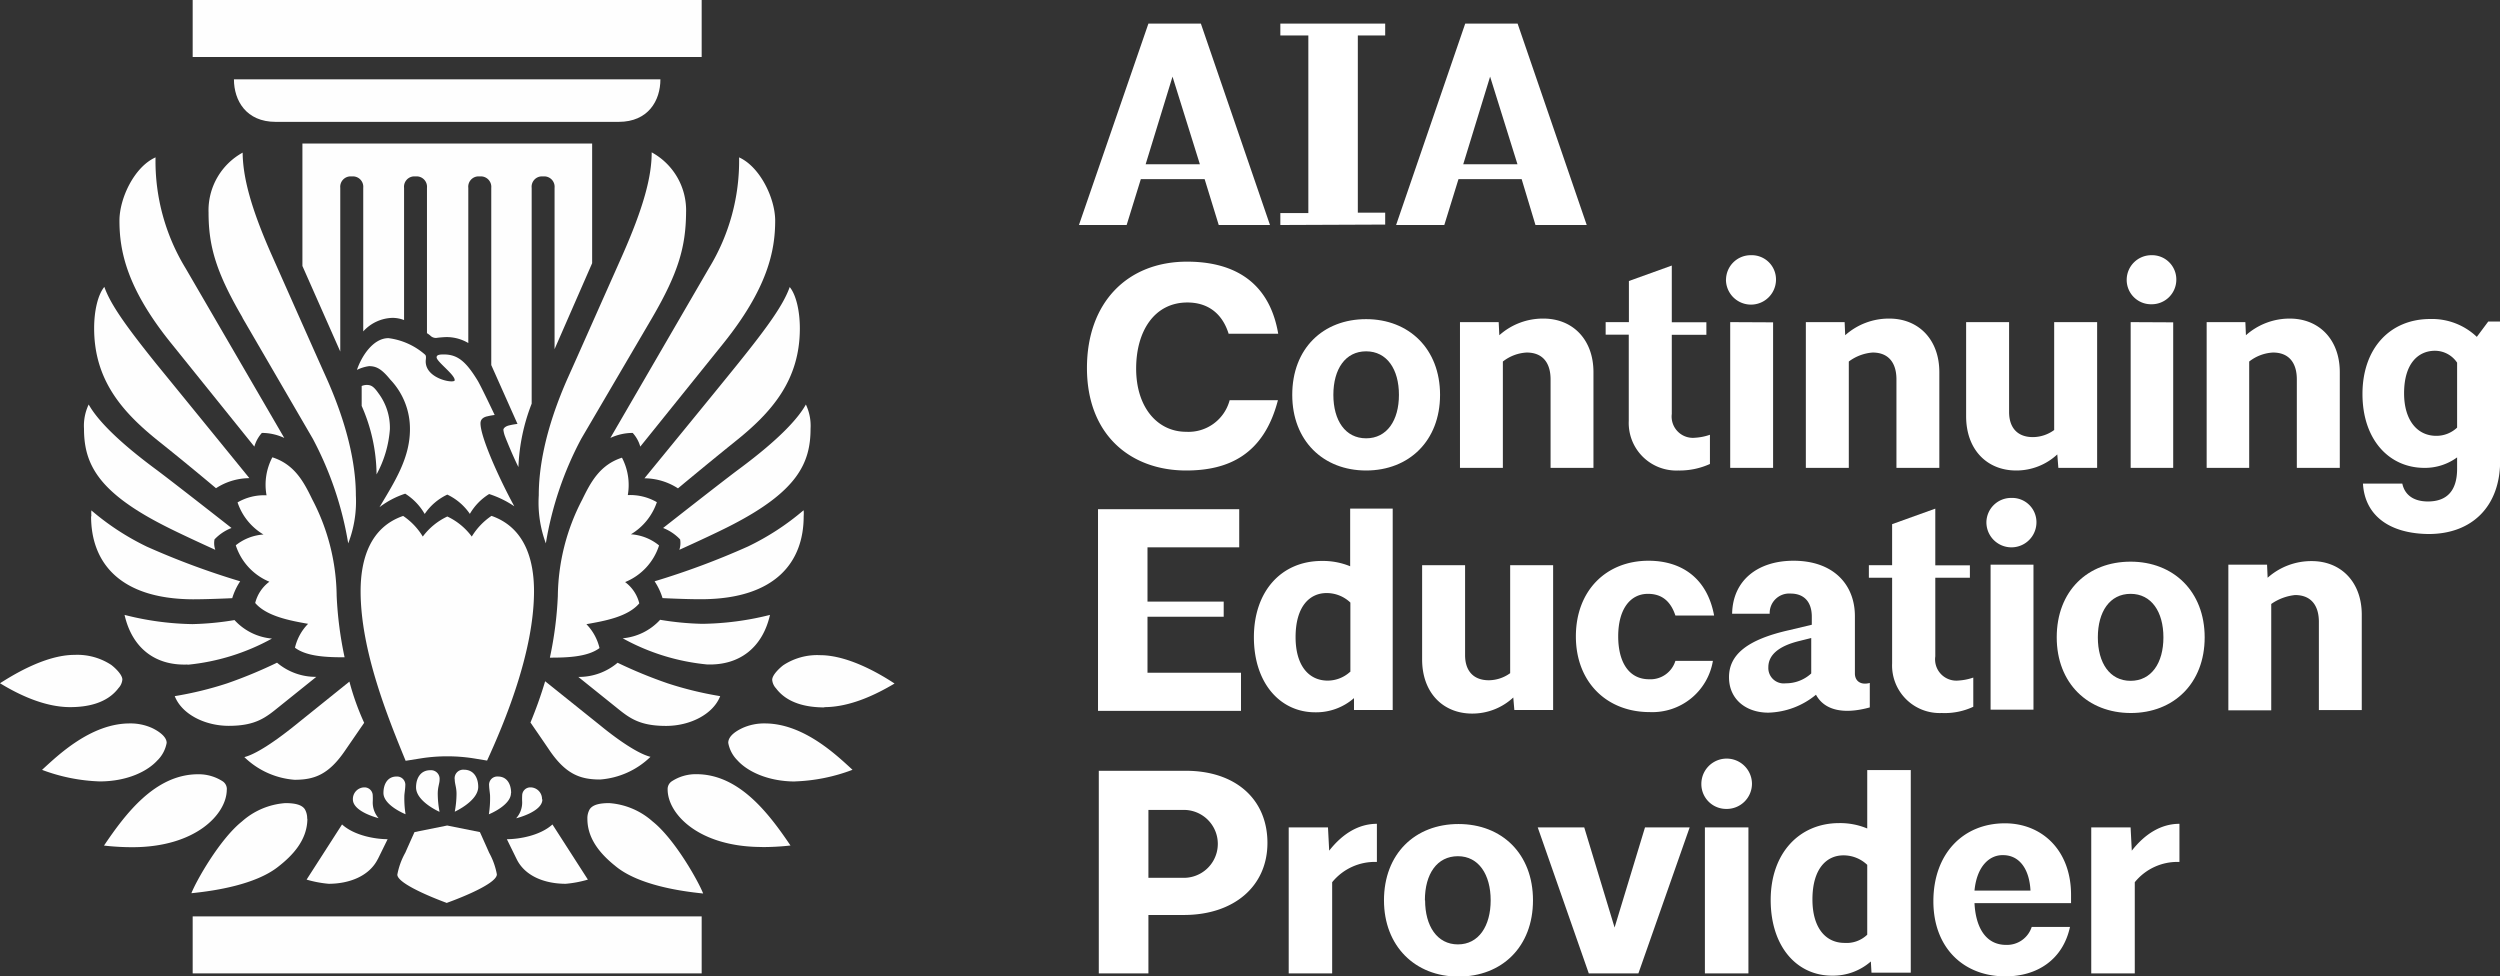
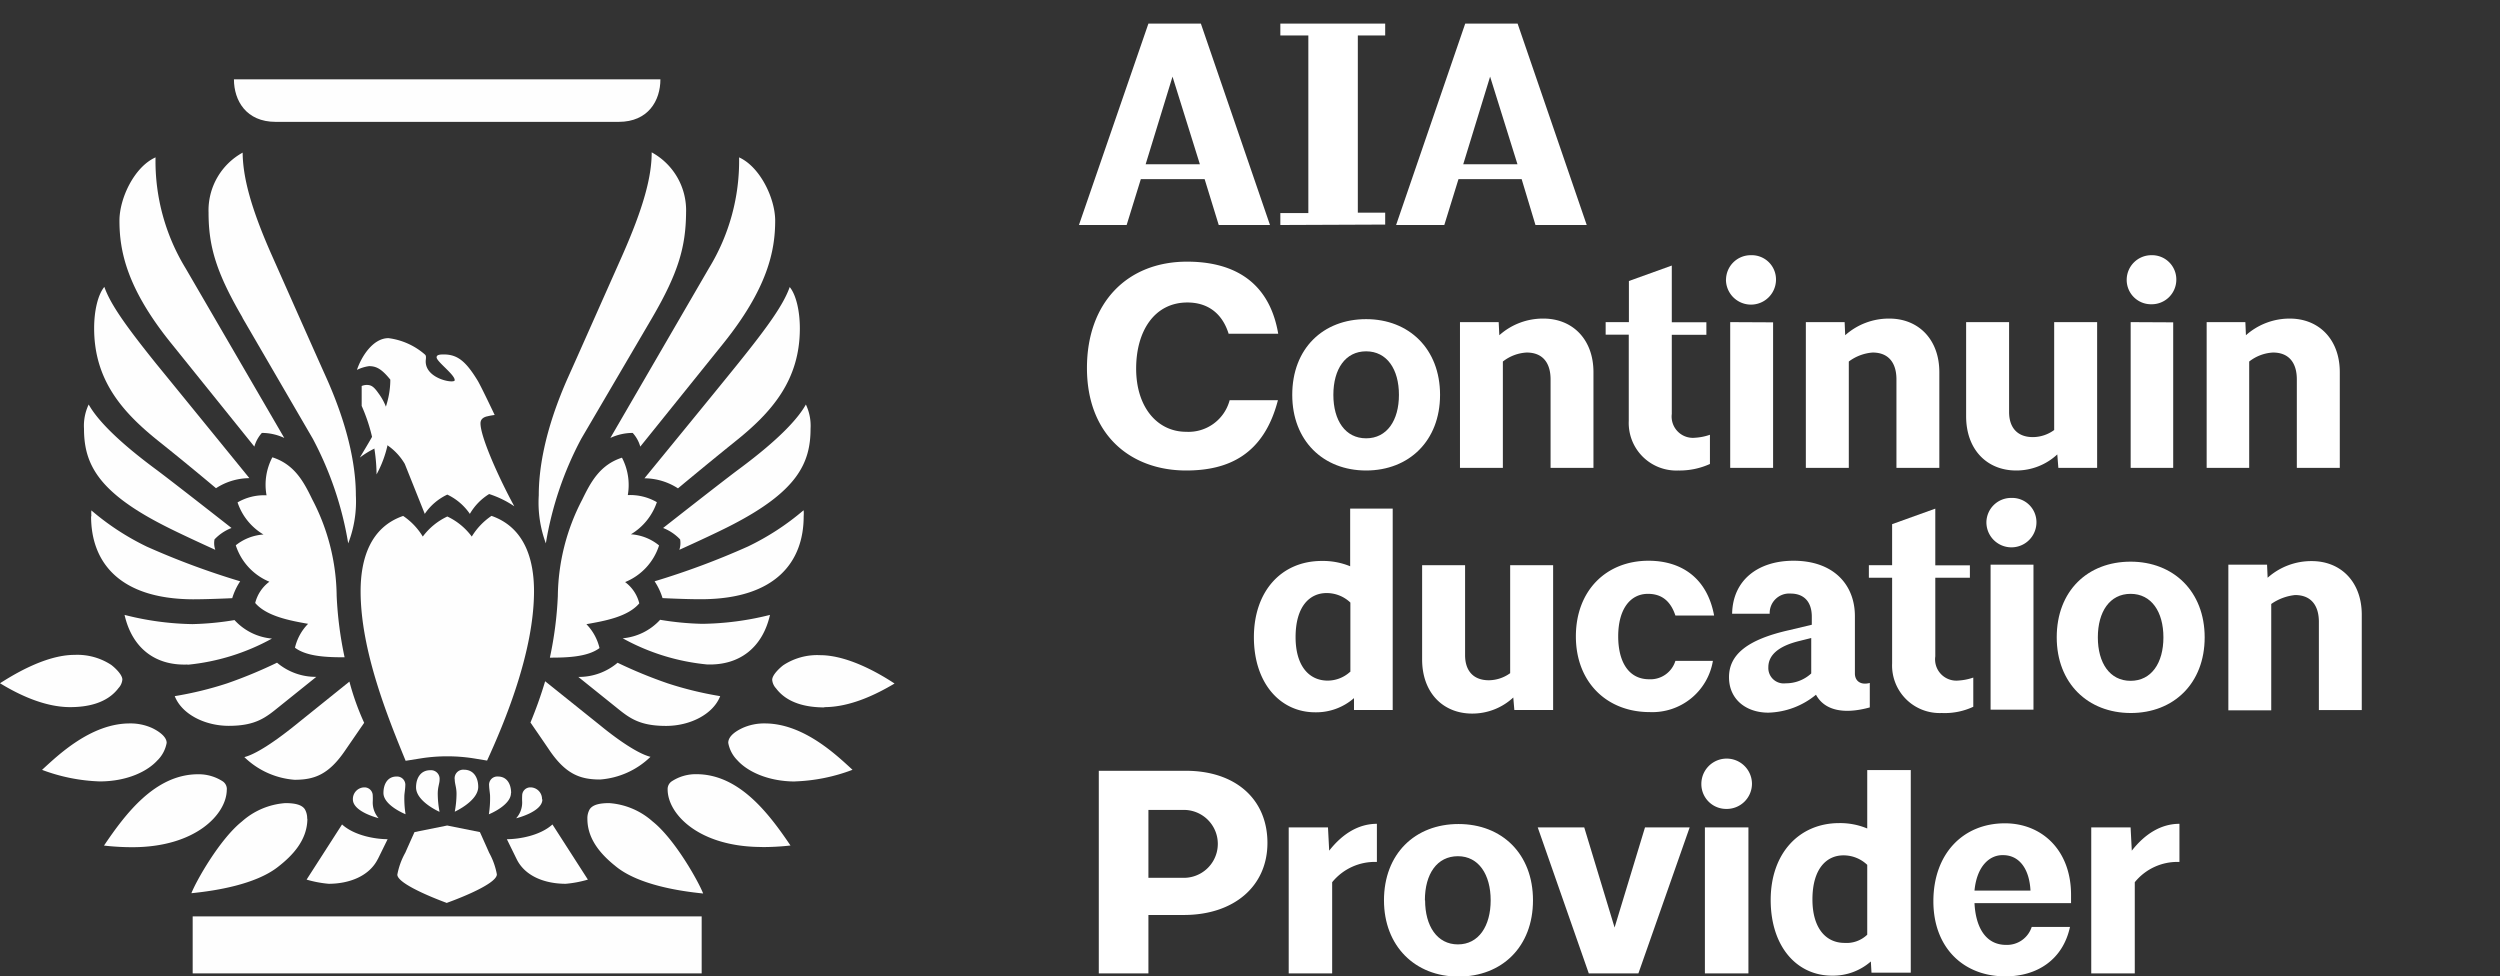
<svg xmlns="http://www.w3.org/2000/svg" viewBox="0 0 352.66 137.73">
  <rect x="0" y="0" width="352.66" height="137.73" fill="#333333" stroke="none" />
  <defs>
    <style>.cls-1{fill:#fefefe;}.cls-2{fill:#fff;}</style>
  </defs>
  <title>Asset 1</title>
  <g id="Layer_2" data-name="Layer 2">
    <g id="Layer_1-2" data-name="Layer 1">
      <g id="Group-53">
-         <path id="Fill-2" class="cls-1" d="M59.92,72.49a7.88,7.88,0,0,1,3.18-2.72,8,8,0,0,1,3.18,2.72A8,8,0,0,1,69,69.69a14,14,0,0,1,3.55,1.73c-2.07-3.79-4.77-9.72-4.77-11.7,0-.53.34-.87,1-1a8.56,8.56,0,0,1,1-.18S68,54.77,67.41,53.74C65.7,50.93,64.52,50,62.59,50c-.63,0-1,.07-1,.41,0,.61,2.63,2.48,2.55,3.24-.06.51-4.39-.24-4.07-2.94.07-.6-.06-.63-.21-.77a9.69,9.69,0,0,0-5.06-2.24c-2.12,0-3.76,2.45-4.45,4.48a5.6,5.6,0,0,1,1.71-.53c1.07,0,1.81.44,3,1.9a10.06,10.06,0,0,1,2.77,7c0,4.06-2.13,7.36-4.3,11a12.2,12.2,0,0,1,3.63-1.91,8.2,8.2,0,0,1,2.71,2.8" />
+         <path id="Fill-2" class="cls-1" d="M59.92,72.49a7.88,7.88,0,0,1,3.18-2.72,8,8,0,0,1,3.18,2.72A8,8,0,0,1,69,69.69a14,14,0,0,1,3.55,1.73c-2.07-3.79-4.77-9.72-4.77-11.7,0-.53.34-.87,1-1a8.56,8.56,0,0,1,1-.18S68,54.77,67.41,53.74C65.7,50.93,64.52,50,62.59,50c-.63,0-1,.07-1,.41,0,.61,2.63,2.48,2.55,3.24-.06.51-4.39-.24-4.07-2.94.07-.6-.06-.63-.21-.77a9.69,9.69,0,0,0-5.06-2.24c-2.12,0-3.76,2.45-4.45,4.48a5.6,5.6,0,0,1,1.71-.53c1.07,0,1.81.44,3,1.9c0,4.06-2.13,7.36-4.3,11a12.2,12.2,0,0,1,3.63-1.91,8.2,8.2,0,0,1,2.71,2.8" />
        <path id="Fill-4" class="cls-1" d="M38.9,17.19H87.28c4.16,0,5.88-3,5.88-6H33c0,3,1.73,6,5.88,6" />
        <path id="Fill-6" class="cls-1" d="M51.71,54.3a1.92,1.92,0,0,0-.69.15v2.81a24.39,24.39,0,0,1,2.1,9.66A15.69,15.69,0,0,0,55,60.54a8.14,8.14,0,0,0-1.63-5.09c-.7-1-1.07-1.15-1.68-1.15" />
        <path id="Fill-8" class="cls-1" d="M63.09,127.34s7-2.47,7-4A10,10,0,0,0,69,120.29c-.61-1.38-1.3-2.91-1.3-2.91l-4.62-.93-4.61.93s-.7,1.55-1.3,2.91a10.11,10.11,0,0,0-1.12,3.09c0,1.49,7,4,7,4" />
        <path id="Fill-10" class="cls-1" d="M69.32,72.78a9.43,9.43,0,0,0-2.77,2.91,9.08,9.08,0,0,0-3.45-2.83,9.18,9.18,0,0,0-3.46,2.83,9.32,9.32,0,0,0-2.77-2.91c-4.65,1.6-6,6.09-6,10.62,0,8.35,3.82,17.75,6.35,23.92l2.14-.34a24,24,0,0,1,7.47,0l1.88.31c2.48-5.4,6.62-15.33,6.62-23.9,0-4.53-1.35-9-6-10.62" />
        <path id="Fill-12" class="cls-1" d="M67.46,111c0-1.3-.64-2.42-2-2.42A1.21,1.21,0,0,0,64.15,110c0,.57.25,1.06.25,2a14,14,0,0,1-.25,2.5S67.46,113,67.46,111" />
        <path id="Fill-14" class="cls-1" d="M72.1,111.86c0-1.23-.57-2.32-1.85-2.32A1.16,1.16,0,0,0,69,110.86c0,.35.13,1.15.13,1.39a14.42,14.42,0,0,1-.17,2.62s3.12-1.25,3.12-3" />
        <path id="Fill-16" class="cls-1" d="M76.46,112.77a1.64,1.64,0,0,0-1.63-1.7,1.15,1.15,0,0,0-1.17,1.14,9,9,0,0,0,0,.94,3.32,3.32,0,0,1-.85,2.28s3.7-.89,3.7-2.66" />
-         <polygon id="Fill-18" class="cls-1" points="27.18 8.04 98.98 8.04 98.98 0 27.18 0 27.18 8.04" />
        <polygon id="Fill-20" class="cls-1" points="27.18 137.31 98.98 137.31 98.98 129.27 27.18 129.27 27.18 137.31" />
        <path id="Fill-21" class="cls-1" d="M87,122.32c3.16,2.49,8.77,3.38,12.19,3.72-.68-1.73-4-7.67-7.13-10.16a10.3,10.3,0,0,0-6.12-2.59c-1.25,0-2.32.19-2.76.88a2.53,2.53,0,0,0-.32,1.34c0,3.06,2.17,5.26,4.14,6.81" />
        <path id="Fill-22" class="cls-1" d="M107.51,119.49a35.38,35.38,0,0,0,4-.22c-3-4.43-7.19-10.06-13.28-10.06a6.17,6.17,0,0,0-3.46,1,1.31,1.31,0,0,0-.59,1.15c0,3.45,4.38,8.12,13.32,8.12" />
        <path id="Fill-23" class="cls-1" d="M112.13,110.23a25.15,25.15,0,0,0,8.13-1.64c-2.19-2-6.87-6.54-12.37-6.54a7.43,7.43,0,0,0-3.16.65c-.6.29-2,1-2,2.09a4.63,4.63,0,0,0,1.28,2.45c1.39,1.56,4.29,3,8.17,3" />
        <path id="Fill-24" class="cls-1" d="M116.29,99.75c3.62,0,7.25-1.75,9.9-3.33-1.41-.92-6.22-4-10.51-4a8.71,8.71,0,0,0-5.19,1.42c-.51.39-1.56,1.36-1.56,2.06a2,2,0,0,0,.54,1.2c1.67,2.23,4.57,2.69,6.82,2.69" />
        <path id="Fill-25" class="cls-1" d="M43.33,115.51a2.53,2.53,0,0,0-.32-1.34c-.44-.69-1.51-.88-2.76-.88a10.3,10.3,0,0,0-6.12,2.59C31,118.37,27.65,124.31,27,126c3.42-.34,9.06-1.23,12.22-3.72,2-1.55,4.14-3.75,4.14-6.81" />
        <path id="Fill-26" class="cls-1" d="M32,111.37a1.32,1.32,0,0,0-.58-1.15,6.24,6.24,0,0,0-3.47-1c-6.09,0-10.28,5.63-13.28,10.06a35.27,35.27,0,0,0,4,.23c8.94,0,13.32-4.68,13.32-8.13" />
        <path id="Fill-27" class="cls-1" d="M22.23,107.24a4.63,4.63,0,0,0,1.28-2.45c0-1-1.44-1.8-2.05-2.09a7.4,7.4,0,0,0-3.16-.65c-5.5,0-10.17,4.54-12.37,6.55a25.42,25.42,0,0,0,8.13,1.63c3.88,0,6.78-1.43,8.17-3" />
        <path id="Fill-28" class="cls-1" d="M16.72,97.06a2,2,0,0,0,.54-1.2c0-.7-1.05-1.67-1.56-2.06a8.71,8.71,0,0,0-5.19-1.42c-4.29,0-9.1,3.12-10.51,4C2.65,98,6.29,99.75,9.9,99.75c2.25,0,5.15-.46,6.82-2.69" />
        <path id="Fill-29" class="cls-1" d="M79.81,124.67a15.92,15.92,0,0,0,3.12-.59l-5-7.78c-1.75,1.59-4.73,2.08-6.43,2.08l1.38,2.81c1.24,2.52,4.16,3.48,6.92,3.48" />
        <path id="Fill-30" class="cls-1" d="M53.3,121.19l1.38-2.81c-1.7,0-4.68-.49-6.43-2.08l-5,7.78a15.92,15.92,0,0,0,3.12.59c2.76,0,5.68-1,6.92-3.48" />
        <path id="Fill-31" class="cls-1" d="M34.2,44.82l9.92,17.06a48,48,0,0,1,5,14.77,16.39,16.39,0,0,0,1.08-6.76c0-3.33-.69-8.89-4.24-16.77-1.07-2.37-3.29-7.37-7.49-16.83-3.13-7-4.21-11.35-4.24-14.76A9.29,9.29,0,0,0,29.42,30c0,4.76,1.08,8.43,4.78,14.78" />
        <path id="Fill-32" class="cls-1" d="M37.61,69.87a7.46,7.46,0,0,0-4.1,1,8.33,8.33,0,0,0,3.66,4.53,7,7,0,0,0-3.91,1.52A8.32,8.32,0,0,0,38,82.06a5.35,5.35,0,0,0-2,3c1.63,1.9,5,2.5,7.46,2.94a7.09,7.09,0,0,0-1.85,3.37c1.69,1.27,4.59,1.35,7,1.35a52.32,52.32,0,0,1-1.12-8.68,29.89,29.89,0,0,0-3.45-13.61c-1.17-2.42-2.48-4.92-5.62-5.92a8.3,8.3,0,0,0-.83,5.31" />
        <path id="Fill-33" class="cls-1" d="M41.53,110c2.77,0,4.82-.69,7.16-4.14l2.68-3.9a36,36,0,0,1-2.08-5.81l-7.82,6.29c-1.61,1.29-4.95,3.84-7,4.36a11.39,11.39,0,0,0,7.09,3.2" />
        <path id="Fill-34" class="cls-1" d="M32.25,102.39c3.88,0,5.27-1.2,7.19-2.75l5.18-4.16a8.43,8.43,0,0,1-5.54-2A65.46,65.46,0,0,1,32,96.41a49.74,49.74,0,0,1-7.35,1.79c1,2.55,4.24,4.19,7.64,4.19" />
        <path id="Fill-35" class="cls-1" d="M26.47,93.77a30.7,30.7,0,0,0,11.89-3.69,8.11,8.11,0,0,1-5.28-2.61,40.82,40.82,0,0,1-5.94.57,41,41,0,0,1-9.57-1.3c1.05,4.62,4.27,7.19,8.9,7" />
        <path id="Fill-36" class="cls-1" d="M12.85,72.85c0,6.3,3.82,11.64,14.37,11.69,2.27,0,5.54-.16,5.54-.16A9,9,0,0,1,33.88,82a109.52,109.52,0,0,1-13.17-4.89A36.16,36.16,0,0,1,12.89,72a5.83,5.83,0,0,0,0,.82" />
        <path id="Fill-37" class="cls-1" d="M21.94,66.17c-5.75-4.26-8.35-7.18-9.43-9.11a7,7,0,0,0-.66,3.42c0,4.88,1.91,8.83,11.1,13.56,2.46,1.28,7.42,3.52,7.42,3.52a2.88,2.88,0,0,1-.11-1.47,6.54,6.54,0,0,1,2.4-1.61s-8.4-6.59-10.72-8.31" />
        <path id="Fill-38" class="cls-1" d="M22,51.27c-4.2-5.23-6.42-8.34-7.28-10.8-.89,1.07-1.44,3.31-1.44,5.84,0,7.34,4,11.87,9.19,16,4.2,3.35,8,6.56,8,6.56a8.72,8.72,0,0,1,4.71-1.42S25.17,55.15,22,51.27" />
        <path id="Fill-39" class="cls-1" d="M21.94,22.2c-3,1.34-5.09,5.78-5.09,8.92,0,4.24,1,9.53,7.35,17.37L35.88,63a4.87,4.87,0,0,1,1.06-1.93,7.42,7.42,0,0,1,3.16.71L26.18,37.84A29,29,0,0,1,21.94,22.2" />
        <path id="Fill-40" class="cls-1" d="M96.78,30a9.31,9.31,0,0,0-4.85-8.51c0,3.41-1.11,7.71-4.24,14.76-4.21,9.46-6.42,14.46-7.49,16.83C76.65,61,76,66.56,76,69.89A16.52,16.52,0,0,0,77,76.65a47.75,47.75,0,0,1,5-14.77L92,44.82c3.7-6.35,4.73-10,4.78-14.78" />
        <path id="Fill-41" class="cls-1" d="M101.59,98.2a49.72,49.72,0,0,1-7.36-1.79,64.94,64.94,0,0,1-7.11-2.92,8.43,8.43,0,0,1-5.54,2l5.18,4.16c1.92,1.55,3.31,2.75,7.19,2.75,3.4,0,6.64-1.64,7.64-4.19" />
        <path id="Fill-42" class="cls-1" d="M108.62,86.74A41,41,0,0,1,99.06,88a40.7,40.7,0,0,1-5.94-.57,8.14,8.14,0,0,1-5.28,2.61,30.6,30.6,0,0,0,11.89,3.69c4.62.16,7.85-2.41,8.89-7" />
        <path id="Fill-43" class="cls-1" d="M93.54,74.48a6.66,6.66,0,0,1,2.4,1.61,3,3,0,0,1-.11,1.47s5-2.25,7.42-3.51c9.18-4.74,11.09-8.69,11.09-13.57a7,7,0,0,0-.66-3.42c-1.07,1.93-3.68,4.85-9.43,9.11-2.32,1.72-10.71,8.31-10.71,8.31" />
        <path id="Fill-44" class="cls-1" d="M100,37.84,86.1,61.78a7.41,7.41,0,0,1,3.15-.71A4.77,4.77,0,0,1,90.32,63L102,48.49c6.3-7.84,7.35-13.13,7.35-17.37,0-3.14-2.13-7.58-5.09-8.92A29,29,0,0,1,100,37.84" />
-         <path id="Fill-45" class="cls-1" d="M42.66,20.25V37.52L48,49.59V26.5a1.47,1.47,0,0,1,1.49-1.62h.27a1.47,1.47,0,0,1,1.48,1.62V46.75a5.76,5.76,0,0,1,4.1-1.91,4.53,4.53,0,0,1,1.66.31V26.5a1.46,1.46,0,0,1,1.48-1.62h.27a1.47,1.47,0,0,1,1.48,1.62V47a3.4,3.4,0,0,1,.46.33,1.11,1.11,0,0,0,.84.34,14,14,0,0,1,1.41-.12,6,6,0,0,1,3.12.84V26.5a1.46,1.46,0,0,1,1.48-1.62h.27a1.48,1.48,0,0,1,1.49,1.62v25L73,59.8a9.13,9.13,0,0,0-1.3.24c-.49.15-.69.42-.69.59a3.86,3.86,0,0,0,.26,1c.08.24,1.1,2.75,1.86,4.25A27.36,27.36,0,0,1,75,56.94V26.5a1.46,1.46,0,0,1,1.48-1.62h.27a1.47,1.47,0,0,1,1.48,1.62v.26h0V49.25l5.3-12.12V20.25Z" />
        <path id="Fill-46" class="cls-1" d="M91.76,106.76c-2.08-.52-5.43-3.07-7-4.36L76.9,96.1a59.12,59.12,0,0,1-2.07,5.82s2.41,3.5,2.67,3.9c2.34,3.44,4.4,4.14,7.16,4.14a11.4,11.4,0,0,0,7.1-3.2" />
        <path id="Fill-47" class="cls-1" d="M113.33,72a36.16,36.16,0,0,1-7.82,5.09A109.52,109.52,0,0,1,92.34,82a9,9,0,0,1,1.12,2.37s3.27.17,5.54.16c10.55-.05,14.37-5.39,14.37-11.69a5.83,5.83,0,0,0,0-.82" />
        <path id="Fill-48" class="cls-1" d="M90.93,67.47a8.81,8.81,0,0,1,4.71,1.42s3.84-3.21,8-6.56c5.22-4.15,9.19-8.68,9.19-16,0-2.53-.55-4.77-1.43-5.84-.86,2.46-3.08,5.57-7.29,10.8-3.12,3.88-13.22,16.2-13.22,16.2" />
        <path id="Fill-49" class="cls-1" d="M87.75,64.56c-3.14,1-4.44,3.5-5.62,5.92a30,30,0,0,0-3.44,13.61,52.32,52.32,0,0,1-1.12,8.68c2.39,0,5.3-.08,7-1.35a7.18,7.18,0,0,0-1.85-3.37c2.45-.44,5.82-1,7.46-2.94a5.31,5.31,0,0,0-2-3,8.31,8.31,0,0,0,4.79-5.17A7,7,0,0,0,89,75.37a8.42,8.42,0,0,0,3.66-4.53,7.52,7.52,0,0,0-4.1-1,8.32,8.32,0,0,0-.84-5.31" />
        <path id="Fill-50" class="cls-1" d="M62,114.49a14,14,0,0,1-.25-2.5c0-1,.26-1.46.26-2a1.22,1.22,0,0,0-1.32-1.34c-1.36,0-2,1.12-2,2.42,0,2,3.31,3.45,3.31,3.45" />
        <path id="Fill-51" class="cls-1" d="M57.21,114.87a14.42,14.42,0,0,1-.17-2.62c0-.24.13-1,.13-1.39a1.17,1.17,0,0,0-1.23-1.32c-1.28,0-1.85,1.09-1.85,2.32,0,1.76,3.12,3,3.12,3" />
        <path id="Fill-52" class="cls-1" d="M53.42,115.43a3.34,3.34,0,0,1-.84-2.28,9,9,0,0,0,0-.94,1.16,1.16,0,0,0-1.18-1.14,1.64,1.64,0,0,0-1.62,1.7c0,1.78,3.69,2.66,3.69,2.66" />
      </g>
      <path class="cls-2" d="M169.93,25.27h-9l-2,6.47H152.2L162,3.33h7.4l9.75,28.41h-7.23ZM165.4,10.81l-3.79,12.36h7.65Z" />
      <path class="cls-2" d="M180.61,31.74V30.06h3.95V5h-3.95V3.33H195.4V5h-3.86v25h3.86v1.68Z" />
      <path class="cls-2" d="M214.65,25.27h-8.91l-2,6.47h-6.8l9.75-28.41h7.39l9.75,28.41h-7.23ZM210.2,10.81l-3.79,12.36h7.65Z" />
      <path class="cls-2" d="M173.38,47.29c-.92-3.19-3.11-4.62-5.88-4.62-4.63,0-7.23,4-7.23,9.33,0,5.46,3,8.91,7.06,8.91a6,6,0,0,0,6.13-4.46h6.81c-2,7.74-7.06,9.92-12.94,9.92-7.82,0-14-5-14-14.46,0-9.24,5.71-15,14.12-15,5.88,0,11.51,2.27,12.86,10.17h-7Z" />
      <path class="cls-2" d="M182.29,55.7c0-6.56,4.37-10.68,10.42-10.68s10.43,4.2,10.43,10.68-4.38,10.67-10.43,10.67S182.29,62.17,182.29,55.7Zm5.8,0c0,3.61,1.68,6.13,4.62,6.13s4.63-2.52,4.63-6.13-1.69-6.14-4.63-6.14S188.09,52.08,188.09,55.7Z" />
      <path class="cls-2" d="M212,51V66h-6.05V45.44h5.46l.09,1.85a9.22,9.22,0,0,1,6.22-2.35c4.12,0,7.06,2.94,7.06,7.56V66h-6.05V53.51c0-2.19-1-3.78-3.37-3.78A5.93,5.93,0,0,0,212,51Z" />
      <path class="cls-2" d="M236.76,66.37a6.71,6.71,0,0,1-7-7V47.21H226.5V45.44h3.28v-5.8l6.05-2.18v8h4.88v1.77h-4.88V58.39a3,3,0,0,0,3.28,3.36,7.75,7.75,0,0,0,2.1-.42v4.12A10.36,10.36,0,0,1,236.76,66.37Z" />
      <path class="cls-2" d="M243.48,39.47A3.48,3.48,0,0,1,247,36a3.42,3.42,0,0,1,3.53,3.44,3.53,3.53,0,0,1-7.06,0Zm6.64,6V66h-6.05V45.44Z" />
      <path class="cls-2" d="M260.8,51V66h-6.06V45.44h5.47l.08,1.85a9.24,9.24,0,0,1,6.22-2.35c4.12,0,7.06,2.94,7.06,7.56V66h-6.05V53.51c0-2.19-1-3.78-3.36-3.78A6.38,6.38,0,0,0,260.8,51Z" />
      <path class="cls-2" d="M290.21,64.1a8.48,8.48,0,0,1-5.8,2.27c-4.11,0-7.06-2.94-7.06-7.65V45.44h6.06V58.13c0,2,1,3.53,3.36,3.53a5.14,5.14,0,0,0,3-1V45.44h6.06V66h-5.47Z" />
      <path class="cls-2" d="M300,39.47A3.48,3.48,0,0,1,303.49,36,3.42,3.42,0,0,1,307,39.47a3.47,3.47,0,0,1-3.53,3.45A3.43,3.43,0,0,1,300,39.47Zm6.56,6V66h-6V45.44Z" />
      <path class="cls-2" d="M317.28,51V66h-6V45.44h5.46l.08,1.85A9.26,9.26,0,0,1,323,44.94c4.12,0,7.06,2.94,7.06,7.56V66H324V53.51c0-2.19-1-3.78-3.36-3.78A5.93,5.93,0,0,0,317.28,51Z" />
-       <path class="cls-2" d="M333.33,68.22h5.55c.34,1.6,1.6,2.52,3.61,2.52,2.61,0,4.12-1.43,4.12-4.62v-1.6A7.69,7.69,0,0,1,342,66c-5,0-8.74-4-8.74-10.42S337.12,45,342.83,45a9.17,9.17,0,0,1,6.56,2.52L351,45.36h1.68V65c0,6.47-4,10.33-10.08,10.33C337,75.28,333.58,72.67,333.33,68.22Zm13.28-7.9V51.16a3.77,3.77,0,0,0-3.11-1.68c-2.35,0-4.37,1.76-4.37,6,0,3.79,1.85,6,4.54,6A4.25,4.25,0,0,0,346.61,60.32Z" />
-       <path class="cls-2" d="M154.89,71.83h19.92v5.38H161.87v7.65h10.75V87H161.87v7.9h13.19v5.38H154.89Z" />
      <path class="cls-2" d="M191,98.48a8.1,8.1,0,0,1-5.47,2c-4.95,0-8.65-4.12-8.65-10.59s3.86-10.76,9.58-10.76a10.11,10.11,0,0,1,4,.75V71.75h6v28.41H191Zm-.51-3.7V85a4.84,4.84,0,0,0-3.36-1.34c-2.35,0-4.37,1.84-4.37,6.22,0,4,1.85,6.13,4.54,6.13A4.71,4.71,0,0,0,190.44,94.78Z" />
      <path class="cls-2" d="M213.47,98.39a8.48,8.48,0,0,1-5.8,2.27c-4.11,0-7.06-2.94-7.06-7.64V79.73h6.06v12.7c0,2,1,3.53,3.36,3.53a5.21,5.21,0,0,0,3-1V79.73h6.06v20.43h-5.47Z" />
      <path class="cls-2" d="M232.47,83.77c-2.52,0-4.2,2.18-4.2,6,0,3.53,1.43,6.05,4.37,6.05a3.68,3.68,0,0,0,3.7-2.6h5.29a8.66,8.66,0,0,1-8.91,7.23c-6.05,0-10.42-4.21-10.42-10.68s4.29-10.67,10.25-10.67c4.46,0,8.24,2.27,9.25,7.73h-5.46C235.66,84.78,234.4,83.77,232.47,83.77Z" />
      <path class="cls-2" d="M256.17,98a11,11,0,0,1-6.72,2.53c-3.11,0-5.55-1.85-5.55-5s2.52-5.3,8.49-6.64l3.19-.76V87c0-2.1-1.09-3.27-3-3.27a2.75,2.75,0,0,0-2.94,2.85h-5.3c.09-4.79,3.7-7.48,8.66-7.48,5.63,0,8.66,3.36,8.66,7.82V95c0,1.09.84,1.68,2.1,1.34v3.45C260.29,100.75,257.43,100.33,256.17,98Zm-.67-3V90l-1.68.42c-3.11.76-4.37,2.1-4.37,3.7a2.17,2.17,0,0,0,2.44,2.27A5.27,5.27,0,0,0,255.5,95Z" />
      <path class="cls-2" d="M273.91,100.58a6.71,6.71,0,0,1-7-7V81.5h-3.28V79.73h3.28V73.94L273,71.75v8h4.88V81.5H273V92.59A3,3,0,0,0,276.26,96a7.75,7.75,0,0,0,2.1-.42v4.12A9.5,9.5,0,0,1,273.91,100.58Z" />
      <path class="cls-2" d="M280.21,73.68a3.48,3.48,0,0,1,3.53-3.44,3.42,3.42,0,0,1,3.53,3.44,3.53,3.53,0,0,1-7.06,0Zm6.64,6v20.43H280.8V79.65h6.05Z" />
      <path class="cls-2" d="M290.13,89.91c0-6.56,4.37-10.68,10.42-10.68S311,83.43,311,89.91s-4.37,10.67-10.42,10.67S290.13,96.38,290.13,89.91Zm5.8,0c0,3.61,1.68,6.13,4.62,6.13s4.63-2.52,4.63-6.13-1.69-6.14-4.63-6.14S295.93,86.29,295.93,89.91Z" />
      <path class="cls-2" d="M320.39,85.2v15h-6.05V79.65h5.46l.08,1.85a9.26,9.26,0,0,1,6.22-2.35c4.12,0,7.06,2.94,7.06,7.56v13.45h-6.05V87.72c0-2.19-1-3.78-3.36-3.78A7.14,7.14,0,0,0,320.39,85.2Z" />
      <path class="cls-2" d="M162,129.16v8.15H155V108.73h12.28c7,0,11.51,4,11.51,10.17S174,129.07,167,129.07h-5Zm0-15v9.67h5a4.79,4.79,0,0,0,0-9.58h-5Z" />
      <path class="cls-2" d="M181.79,137.31V116.72h5.54l.17,3.28c1.85-2.36,4.12-3.79,6.73-3.79v5.38a7.76,7.76,0,0,0-6.31,2.86v12.86Z" />
      <path class="cls-2" d="M195.23,127c0-6.55,4.38-10.76,10.51-10.76s10.51,4.21,10.51,10.76-4.37,10.76-10.51,10.76S195.23,133.44,195.23,127Zm5.8,0c0,3.62,1.69,6.22,4.63,6.22s4.62-2.6,4.62-6.22-1.68-6.22-4.62-6.22S201,123.27,201,127Z" />
      <path class="cls-2" d="M216.92,116.72h6.56l4.28,14.12,4.29-14.12h6.3l-7.23,20.59h-7Z" />
      <path class="cls-2" d="M240,110.58a3.57,3.57,0,0,1,7.14,0,3.56,3.56,0,0,1-3.61,3.53A3.5,3.5,0,0,1,240,110.58Zm6.64,6.14v20.59h-6.14V116.72Z" />
      <path class="cls-2" d="M263.91,135.63a8.1,8.1,0,0,1-5.47,2c-5,0-8.66-4.12-8.66-10.68s4-10.84,9.67-10.84a9.94,9.94,0,0,1,3.95.76v-8.24h6.14v28.58H264Zm-.51-3.78V122a4.84,4.84,0,0,0-3.36-1.34c-2.35,0-4.37,1.85-4.37,6.22,0,4,1.85,6.13,4.54,6.13A4.19,4.19,0,0,0,263.4,131.85Z" />
      <path class="cls-2" d="M282.9,137.73c-6,0-10.17-4.12-10.17-10.59,0-6.72,4.2-11,10.09-11,5.21,0,9.33,3.78,9.33,10.09v1.17H278.53c.17,3.45,1.6,5.89,4.46,5.89a3.66,3.66,0,0,0,3.61-2.53H292C291,135.38,287.36,137.73,282.9,137.73Zm-4.37-12.1h7.9c-.17-3.2-1.68-5-3.86-5C280.72,120.58,278.87,122.1,278.53,125.63Z" />
      <path class="cls-2" d="M295,137.31V116.72h5.55l.17,3.28c1.85-2.36,4.12-3.79,6.72-3.79v5.38a7.74,7.74,0,0,0-6.3,2.86v12.86Z" />
    </g>
  </g>
</svg>